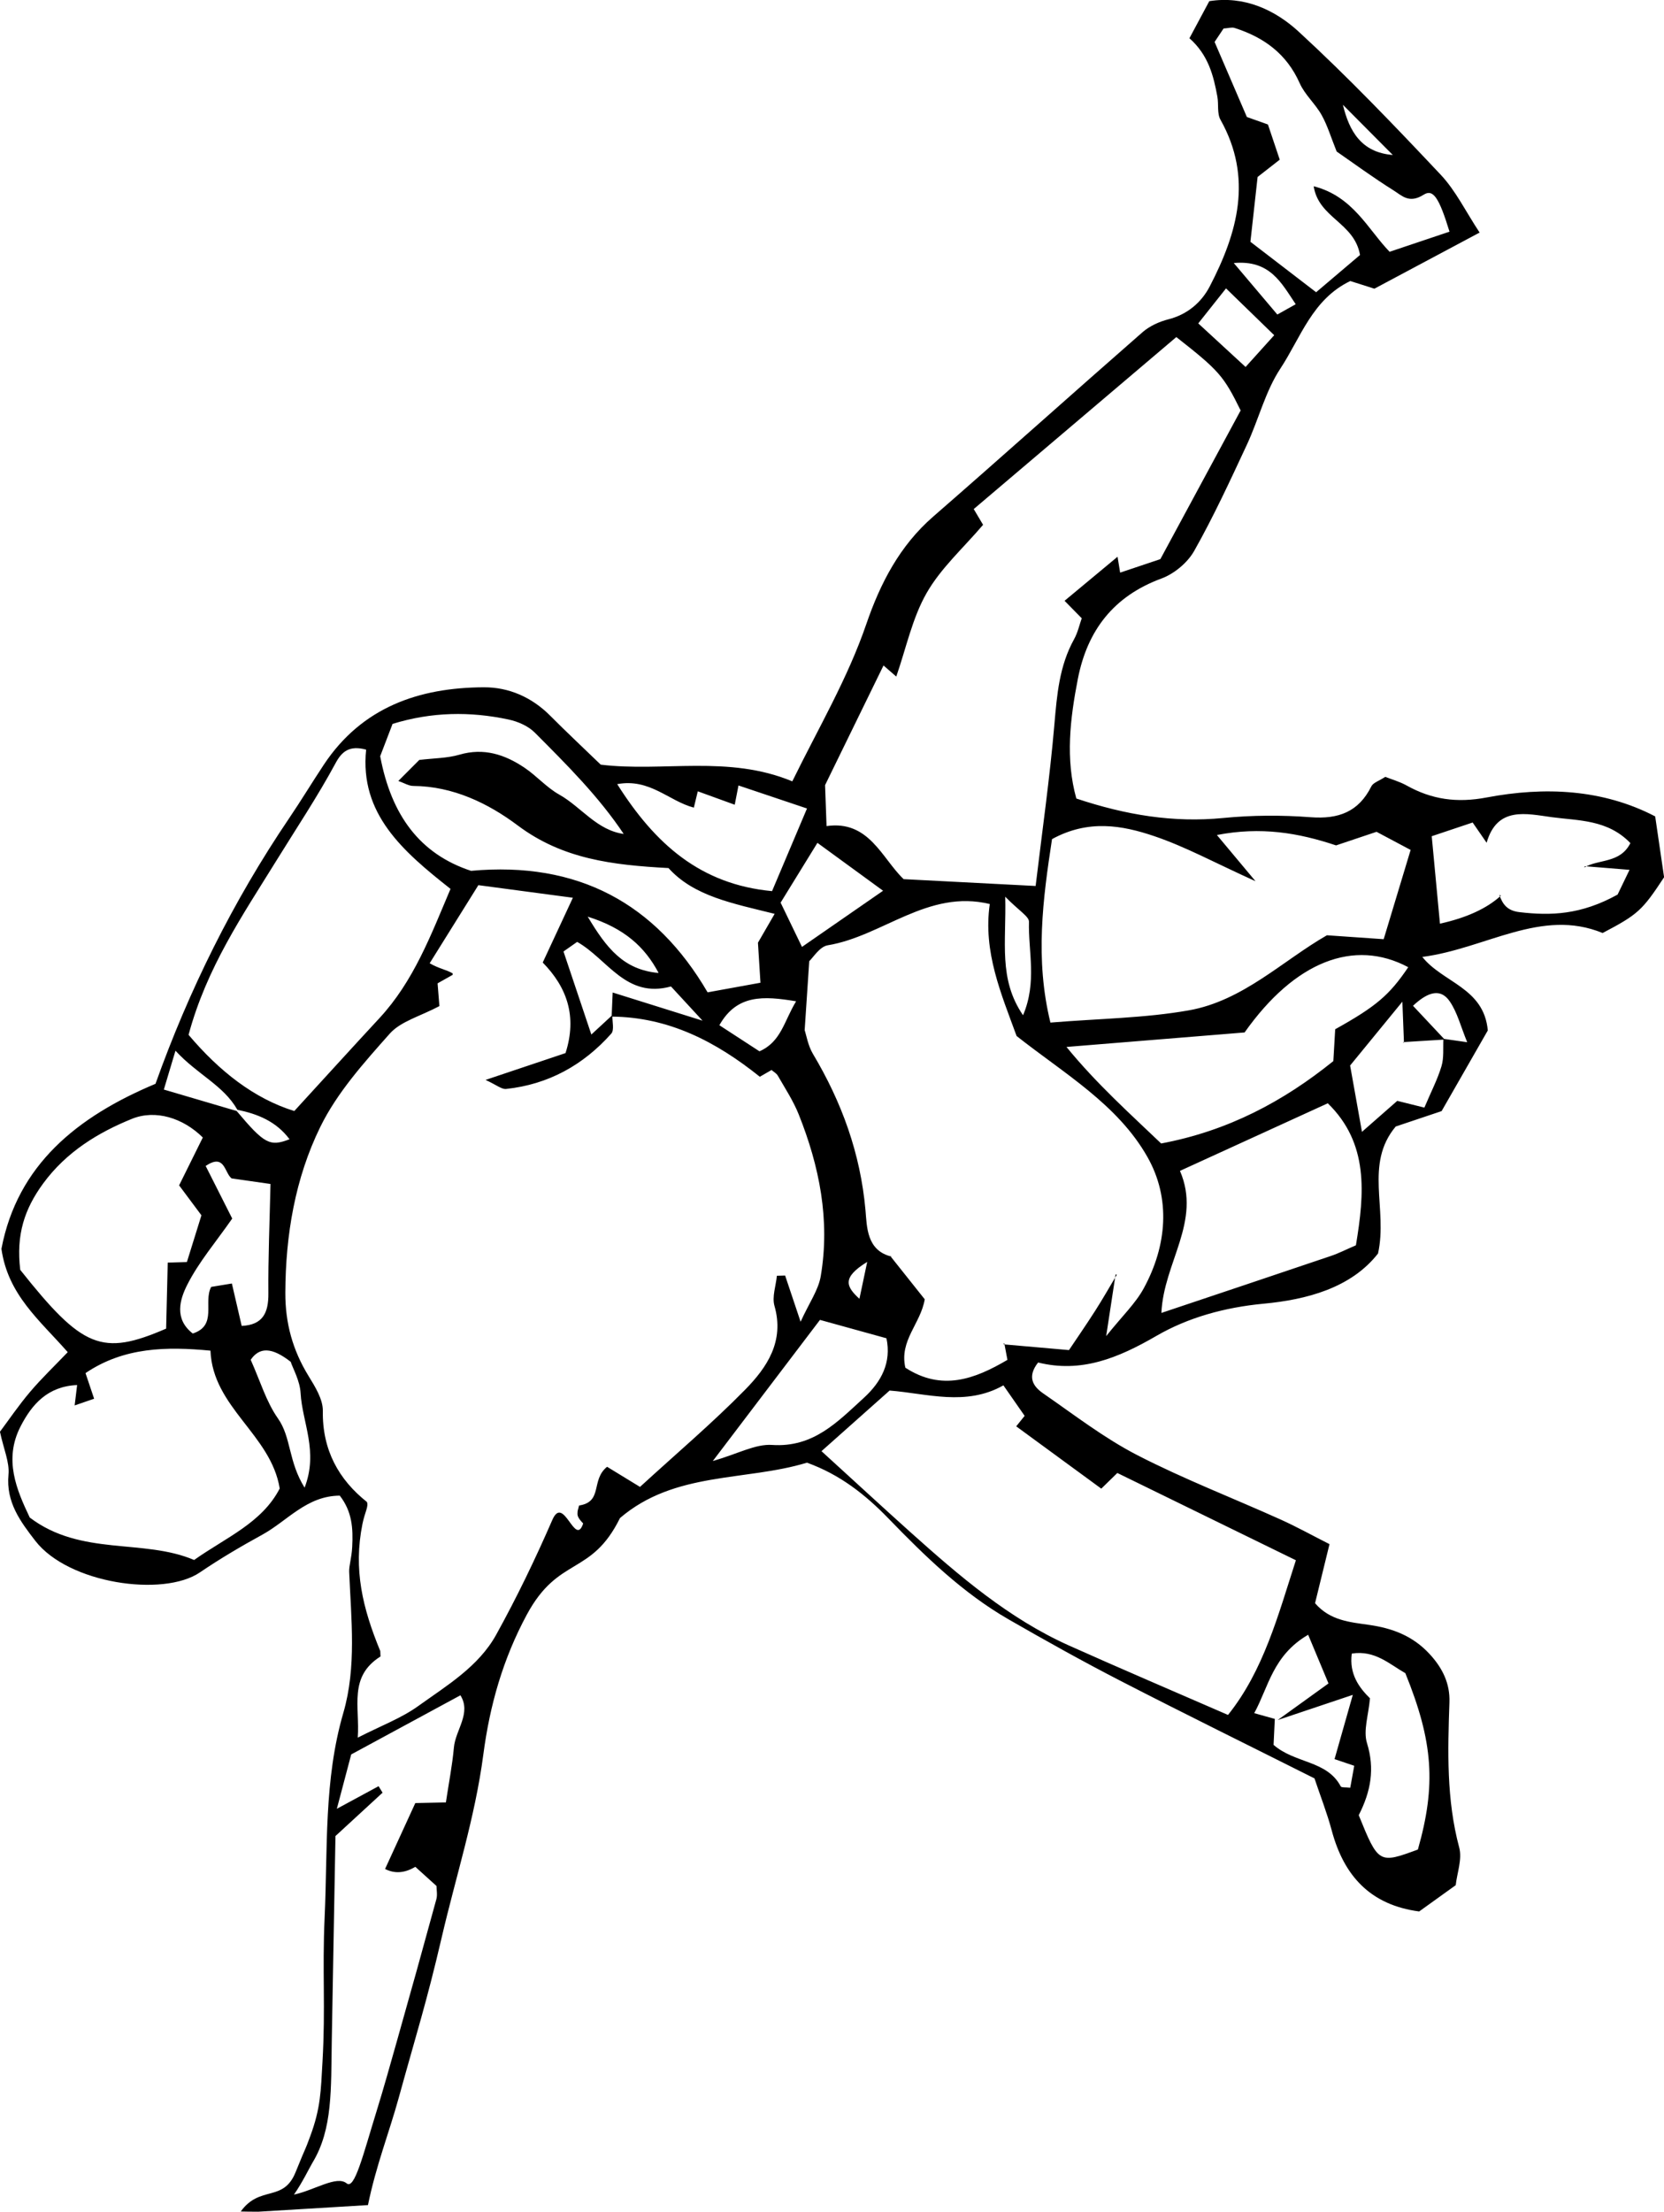
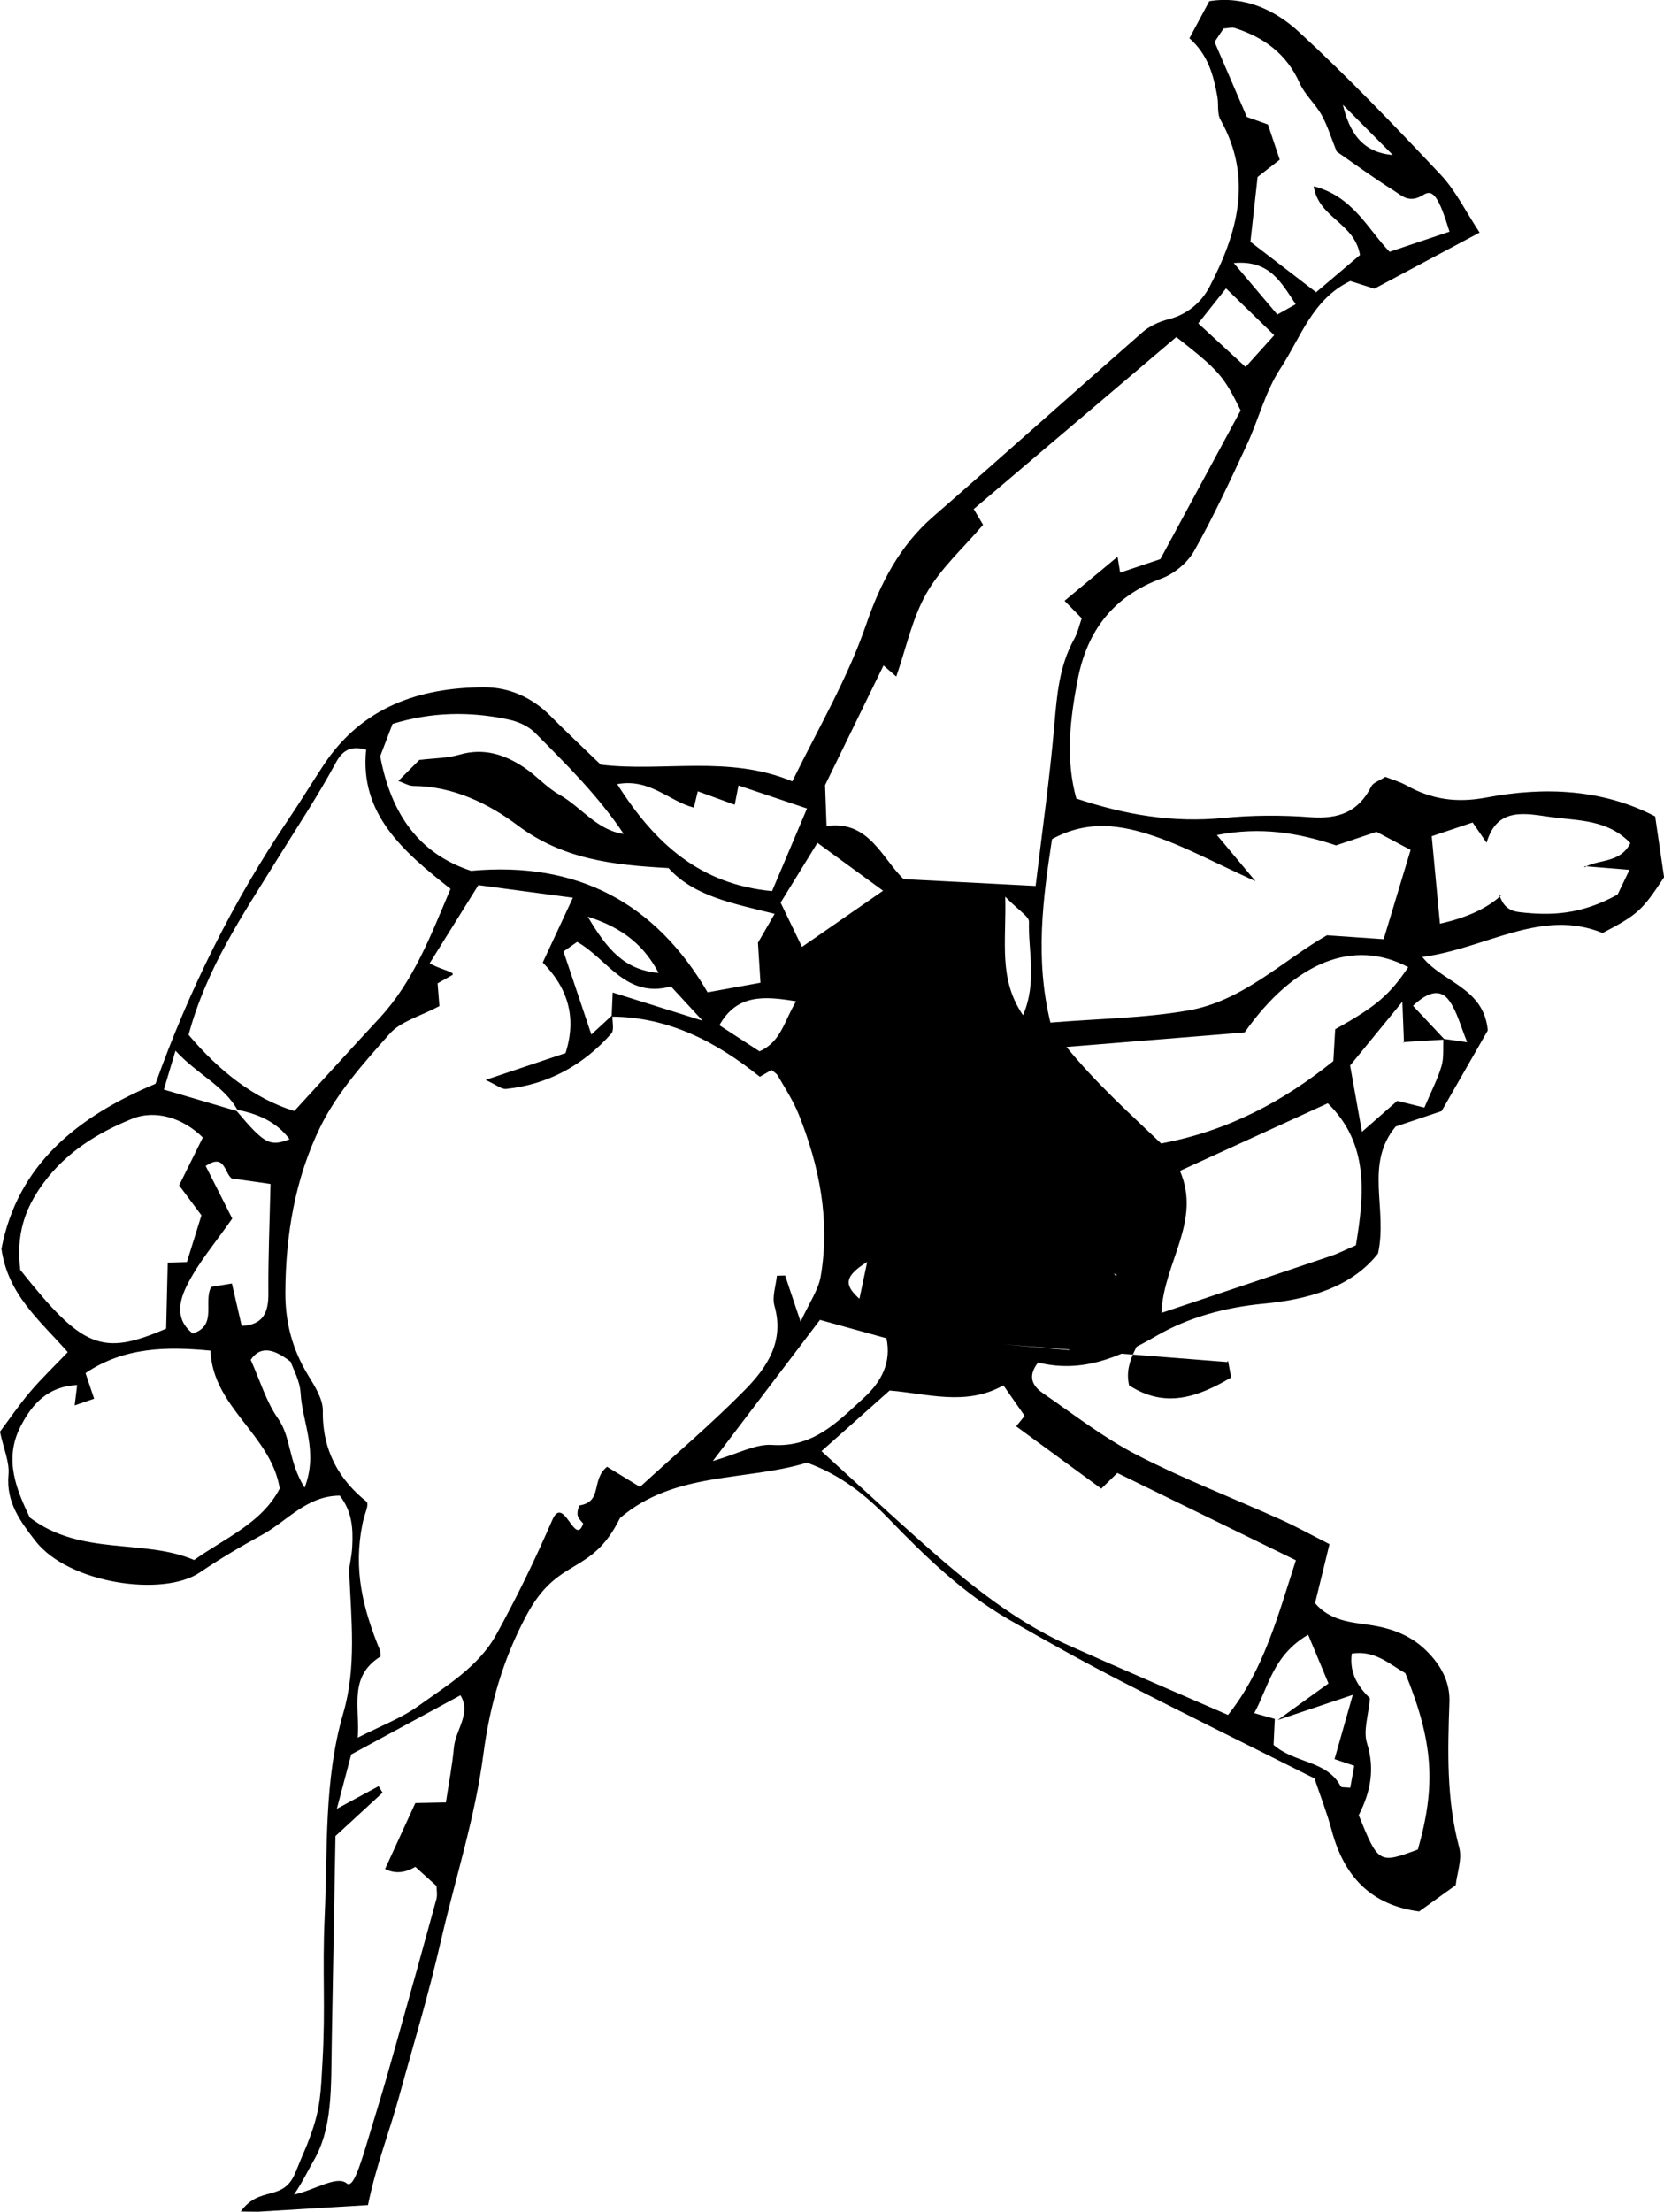
<svg xmlns="http://www.w3.org/2000/svg" data-bbox="-0.01 -0.011 384.75 511.165" viewBox="0 0 384.72 511.15" data-type="shape">
  <g>
-     <path d="M59.72 511.15c-.93.02-4.06-.05-4.06-.05 4.43-6.15 9.83-2.05 12.67-9.06s1.9-4.29 3.39-8.32c2.44-6.58 2.45-10.44 2.84-17.2.73-12.74-.08-20.74.5-33.5.72-15.76-.21-31.63 4.32-47.16 3.08-10.58 1.81-21.66 1.35-32.59-.06-1.38.57-3.22.7-5.76.23-4.36-.03-8.18-2.87-11.85-7.65.03-12.14 5.86-17.91 9.02-4.93 2.7-9.8 5.57-14.45 8.73-8.45 5.74-30.38 2.6-38.04-7.31-3.46-4.48-6.8-8.93-6.2-15.3.27-2.86-1.11-5.88-1.97-9.91 2.02-2.7 4.33-6.11 6.98-9.23 2.65-3.12 5.63-5.96 8.69-9.16C9.2 305.13 1.84 299.28.33 288.62c3.7-19.4 17.5-30.55 35.62-38.14 7.71-21.58 17.9-42.19 30.91-61.39 2.76-4.07 5.3-8.28 8.02-12.38 8.8-13.25 21.95-17.81 37-17.87 5.77-.02 11.06 2.29 15.31 6.55 3.74 3.76 7.62 7.39 11.7 11.33 14.38 1.76 29.51-2.3 44.29 3.86 6.08-12.4 12.8-23.76 17.12-36.37 3.22-9.39 7.71-18.09 15.47-24.83 16.21-14.1 32.2-28.46 48.38-42.6 1.64-1.43 3.88-2.45 6.01-2.99 4.41-1.12 7.64-3.95 9.53-7.59 6.44-12.37 10.03-25.1 2.49-38.52-.82-1.45-.4-3.56-.72-5.33-.89-4.87-2.08-9.63-6.46-13.51 1.42-2.65 2.91-5.44 4.59-8.57 8.07-1.29 15.17 1.99 20.69 7.07 11.41 10.5 22.17 21.74 32.81 33.04 3.49 3.71 5.8 8.53 9 13.37-8.07 4.3-15.97 8.51-24.33 12.97-1.74-.55-3.88-1.23-5.57-1.77-8.8 4.22-11.46 13.1-16.16 20.22-3.48 5.27-5.04 11.79-7.75 17.61-3.86 8.28-7.7 16.6-12.18 24.54-1.54 2.73-4.62 5.29-7.57 6.38-11.07 4.08-17.14 11.99-19.33 23.2-1.8 9.23-2.9 18.51-.35 27.65 11.47 3.82 22.44 5.63 33.95 4.5 6.69-.66 13.52-.69 20.23-.18 6.43.48 11.08-1.22 14.03-7.14.43-.86 1.79-1.25 3.22-2.19 1.51.6 3.31 1.1 4.9 1.98 5.85 3.27 11.66 4.09 18.52 2.79 13.45-2.55 26.88-1.93 38.98 4.37.74 5.08 1.39 9.5 2.06 14.06-5.06 7.69-6.03 8.59-14.21 12.89-14.19-5.84-26.98 3.61-41.69 5.53 4.76 5.98 14.25 7.1 15.14 16.99l-10.68 18.64c-2.55.85-6.48 2.17-10.61 3.56-7.29 8.71-1.8 19.02-4.09 29.35-6.24 7.98-16.52 10.67-26.45 11.6-9.03.85-17.51 3.22-24.77 7.43-8.93 5.18-17.44 8.63-27.37 6.16-2.65 3.38-1.1 5.57 1.16 7.13 7.13 4.92 14.06 10.3 21.71 14.25 10.77 5.55 22.15 9.93 33.22 14.92 3.75 1.69 7.36 3.7 11.28 5.68-1.2 4.88-2.26 9.21-3.34 13.65 3.47 4.03 8.05 4.37 12.48 5.01 5.37.77 10.08 2.5 13.98 6.71 3.06 3.3 4.76 6.89 4.61 11.17-.39 11.28-.71 22.48 2.26 33.58.72 2.69-.5 5.9-.81 8.7-3.1 2.23-5.83 4.19-8.45 6.07-11.31-1.5-17.42-8.26-20.22-18.74-1.08-4.03-2.62-7.94-3.98-12.01-15.06-7.56-30-14.9-44.8-22.52-8.76-4.51-17.38-9.32-25.92-14.23-10.6-6.1-19.3-14.57-27.73-23.27-5.37-5.55-11.22-10.18-18.89-12.95-14.22 4.33-30.58 1.96-43.23 12.8-6.67 13.52-14.18 8.66-21.55 22.34-5.51 10.23-8.55 20.9-10.05 32.34-1.93 14.62-6.34 28.11-9.67 42.45-3.41 14.68-5.86 22.24-9.87 36.8-2.2 7.99-5.28 15.79-7.13 24.85l-25.34 1.53Zm-5-254.38c6.38 7.58 7.66 8.3 12.22 6.52-3.1-4.14-7.36-5.84-12.06-6.81-3.23-5.68-9.21-8.1-14.31-13.65-1.15 3.84-1.83 6.09-2.69 8.98 6.11 1.8 11.48 3.38 16.85 4.96Zm279.3-16.52-9.67.6.25.13c-.09-2.2-.17-4.41-.37-9.48-5.3 6.47-8.77 10.71-12.08 14.75l2.74 15.33c3.27-2.87 5.7-5 8.16-7.16 2.26.56 4.67 1.16 6.27 1.56 1.57-3.71 3.06-6.56 3.96-9.58.59-1.98.33-4.21.44-6.32l5.5.79c-1.5-3.65-2.28-6.87-4.03-9.43-2.03-2.97-4.87-2.4-8.5 1.01 2.44 2.6 4.89 5.2 7.33 7.81Zm12.99-33.26-.36-.16c.79 2.23 1.88 3.66 4.69 3.98 7.21.84 14.14.64 22.65-4.06.3-.63 1.43-2.95 2.76-5.72-4.3-.35-7.32-.59-10.34-.84l-.12.29c3.28-1.98 8.28-.88 10.66-5.63-5.25-5.47-12.01-5.16-18.15-5.99-5.84-.78-12.65-2.6-15.09 5.91-1.04-1.5-2.08-3.01-3.23-4.68l-9.46 3.17c.67 7.12 1.28 13.64 1.9 20.21q9.27-2.05 14.11-6.49Zm-202.64-14.24 2.01.54c-.69-.14-1.38-.27-2.08-.41-5.84-8.78-13.28-16.17-20.67-23.58-1.52-1.52-3.89-2.55-6.04-3.01-8.91-1.9-17.79-1.78-26.83 1.01-1.12 2.94-2.18 5.7-2.86 7.47 2.57 13.67 9.19 22.6 21 26.49 24.72-2.26 42.7 7.52 54.7 28.08 4.36-.79 7.92-1.44 12.22-2.22-.21-3.36-.41-6.62-.58-9.25 1.41-2.44 2.57-4.44 3.86-6.67-9.65-2.41-18.67-4.05-24.54-10.58-12.98-.7-24.48-2.07-34.86-9.85-6.83-5.12-14.96-9.06-24.14-9.13-1.06 0-2.11-.68-3.47-1.15 2.04-2.04 3.6-3.61 4.85-4.86 3.4-.41 6.46-.39 9.27-1.21 5.65-1.65 10.51-.05 15.06 3.01 2.8 1.88 5.11 4.58 8.03 6.21 5.13 2.88 8.72 8.33 15.09 9.12ZM17.26 324.81l.57-4.71c-6.79.29-10.46 4.44-13.09 9.59-3.92 7.65-.9 14.63 2.14 21.03 11.88 9.01 26.28 4.81 38 9.81 7.38-5.22 15.69-8.57 19.79-16.52-2.02-12.48-15.49-18.7-16.01-31.86-10.08-.96-19.97-.85-28.89 5.19.79 2.35 1.39 4.14 1.99 5.92-1.5.52-3 1.03-4.5 1.55ZM232 310.69c4.65.41 9.3.82 15.15 1.33 1.57-2.35 3.85-5.64 6.01-9.01 1.76-2.74 3.37-5.58 5.04-8.38l-.27-.12c-.63 4.09-1.25 8.19-2.18 14.28 3.73-4.67 6.78-7.54 8.69-11.05 5.37-9.86 6.28-20.75.86-30.33-6.9-12.19-19.3-19.32-30.26-27.98-3.53-9.67-7.8-19.46-6.2-30.5-14.33-3.47-24.78 7.45-37.48 9.54-1.85.31-3.34 2.82-4.26 3.66-.37 5.62-.69 10.31-1.06 15.95.4 1.19.77 3.56 1.91 5.48 6.67 11.17 10.97 22.98 12.15 36.1.34 3.8.22 9.41 6.1 10.77l-.39-.19c2.74 3.44 5.48 6.89 7.99 10.04-.93 5.63-5.92 9.52-4.48 15.81 8.44 5.48 16.02 2.65 23.6-1.81l-.74-3.92-.16.34Zm-127.3-85.42c-1.25.7-2.5 1.41-3.53 1.99.19 2.36.33 4.11.42 5.26-4.43 2.36-8.93 3.5-11.48 6.37-5.95 6.7-12.19 13.64-16.07 21.58-5.8 11.85-8.02 24.92-8.07 38.31-.02 7.06 1.71 13.26 5.35 19.2 1.52 2.48 3.36 5.4 3.32 8.1-.14 9.04 3.68 15.87 10.19 21.04.43 1.03-.47 2.33-1.03 5.07-2.13 10.56.03 19.46 4.12 29.39l.05 1.25c-7.44 4.68-4.75 11.59-5.26 18.76 5.44-2.78 10.08-4.5 13.95-7.28 6.65-4.77 13.99-9.14 18.07-16.53 4.76-8.6 9.05-17.5 12.97-26.51 2.63-6.04 5.26 6.48 7.13.82-1.57-1.64-1.31-2.01-1.28-2.88l.33-1.27c5.6-.85 2.65-5.89 6.48-8.95 2.38 1.46 4.81 2.94 7.61 4.65 8.32-7.63 16.68-14.7 24.32-22.48 5.05-5.14 9.11-11.17 6.77-19.35-.6-2.1.33-4.63.56-6.97.63-.02 1.27-.03 1.9-.05l3.58 10.68c1.98-4.36 4.12-7.32 4.66-10.55 2.19-12.92-.3-25.37-5.1-37.38-1.25-3.12-3.13-5.98-4.81-8.91-.34-.59-1.05-.97-1.47-1.34-.97.56-1.89 1.09-2.71 1.56-10.21-8.19-21.13-13.79-34.26-13.9l.24-5.57c6.85 2.15 12.63 3.96 20.78 6.51-3.64-3.95-5.56-6.03-7.3-7.91-10.43 2.87-14.66-6.34-21.69-10.3-1.3.91-2.45 1.73-3.16 2.22 2.19 6.54 4.21 12.54 6.44 19.19 1.77-1.64 3.31-3.07 4.86-4.49-.05 1.46.49 3.45-.26 4.29-6.47 7.27-14.55 11.74-24.31 12.78-1.04.11-2.2-.92-4.75-2.09 7.32-2.45 13-4.36 18.49-6.2 2.73-8.51.32-15.23-5.27-20.93 2.36-5.07 4.55-9.77 6.97-14.97-7.82-1.04-14.83-1.97-21.85-2.91-3.97 6.37-7.73 12.39-11.26 18.05 2.15 1.25 3.81 1.46 5.32 2.34v.33Zm86.39-34.35c9.83-1.43 12.81 7.47 17.83 12.26 10.32.54 19.91 1.03 30.52 1.58 1.52-12.71 3.28-25 4.34-37.36.59-6.85 1.14-13.52 4.55-19.67.87-1.57 1.26-3.41 1.77-4.84l-3.97-4.04c4.39-3.65 8.27-6.87 12.25-10.18l.6 3.67c3.9-1.31 7.72-2.59 9.3-3.12 6.84-12.66 12.77-23.64 18.56-34.36-3.95-8.03-5.01-9.22-14.87-16.96-15.68 13.31-31.38 26.63-46.84 39.75 1.02 1.72 1.56 2.62 2.16 3.64-4.54 5.34-9.77 10.01-13.06 15.78-3.32 5.81-4.72 12.72-7.01 19.29-1.33-1.15-2.14-1.85-2.95-2.56-4.4 9.01-8.72 17.86-13.51 27.65.08 2.16.2 5.5.34 9.45Zm108.52 169.67c-14.45-7.06-27.94-13.65-41.28-20.17-1.39 1.36-2.42 2.36-3.71 3.62-6.74-4.93-13.21-9.67-19.67-14.4.71-.88 1.39-1.73 1.95-2.42-1.58-2.27-3.06-4.4-4.91-7.05-8.67 4.9-17.66 1.88-26.31 1.2-5.57 4.96-10.79 9.6-15.75 14.01 7.33 6.67 13.9 12.75 20.57 18.73 11.26 10.08 22.71 19.94 36.68 26.2 12.09 5.41 24.27 10.6 36.74 16.03 8.25-10.3 11.57-23.01 15.69-35.74Zm-56.74-124.26c11.26-.93 21.79-1.02 32.01-2.83 12.52-2.22 21.69-11.5 31.91-17.35 4.5.31 8.54.59 13.12.91 2.24-7.41 4.23-14.02 6.23-20.63-2.58-1.37-5.11-2.72-7.88-4.19l-9.36 3.14c-8.75-2.92-17.38-4.37-27.55-2.4 2.87 3.43 5.05 6.04 8.93 10.68-9.38-4.24-16.18-7.97-23.42-10.42-7.41-2.51-15.25-3.91-23.63.69-2.11 13.82-3.97 27.67-.37 42.4Zm-199.28 2.82c7.12 8.43 15.18 14.75 24.45 17.62 7.06-7.7 13.34-14.62 19.69-21.47 7.88-8.51 11.83-19.01 16.43-29.87-11.01-8.68-21.04-17.33-19.51-32.18-3.84-1.06-5.62.44-7.03 3.06-4.21 7.81-9.16 15.21-13.81 22.74-7.72 12.49-16.02 24.56-20.21 40.1ZM67.95 507.2c4.77-1.02 9.9-4.5 12.2-2.6 1.82 1.51 3.77-6.5 6.93-16.73 1.66-5.37 3.18-10.84 4.72-16.27 3.08-10.88 6.11-21.77 9.09-32.68.28-1.01.03-2.17.03-3.05-1.83-1.65-3.4-3.07-4.9-4.43q-3.67 2.2-6.99.5c2.36-5.13 4.71-10.26 6.99-15.23 2.61-.06 4.76-.1 7.07-.15.67-4.48 1.48-8.56 1.85-12.68.37-4.11 4.09-7.93 1.51-12.08-8.38 4.53-16.58 8.98-25.25 13.67-.91 3.45-1.92 7.24-3.32 12.56 4.1-2.22 6.87-3.72 9.65-5.22.31.5.62 1 .92 1.5-3.25 3-6.51 5.99-10.89 10.02-.27 14.82-.57 30.93-.85 47.05-.2 11.41.26 20.62-4.45 28.42-.69 1.15-2.4 4.7-4.3 7.4ZM4.69 293.49c14.41 18.14 18.86 19.99 33.72 13.57.12-4.91.24-10.08.37-15.26 1.46-.04 2.92-.09 4.43-.13 1.16-3.71 2.25-7.24 3.36-10.8-1.74-2.34-3.28-4.39-5.16-6.92 1.82-3.67 3.61-7.29 5.48-11.06-4.57-4.53-10.95-6.52-16.4-4.31-7.78 3.16-15.15 7.61-20.53 14.96-4.31 5.89-6.26 11.84-5.28 19.93Zm283.08-54.88c-13.11 1.07-26.58 2.16-41.2 3.35 7.04 8.61 14.77 15.5 21.89 22.31 15.49-2.91 28.26-9.73 39.81-19.04.15-2.55.29-5.11.43-7.36 9.48-5.28 12.53-7.89 16.89-14.34-12.52-6.68-26.23-1.34-37.83 15.07Zm-14.96 31.99c5.05 11.68-3.8 21.2-4.29 32.83 13.45-4.51 26.33-8.81 39.2-13.17 1.76-.59 3.42-1.45 5.77-2.46 2-12.01 2.99-23.57-6.5-32.82-11.77 5.38-22.98 10.5-34.18 15.62Zm8-260.92c2.76 6.43 4.97 11.56 7.47 17.36l4.87 1.73 2.73 8.13c-1.95 1.52-3.67 2.87-5.12 4-.62 5.63-1.19 10.77-1.66 14.98 5.48 4.2 10.16 7.8 15.19 11.66 3.89-3.3 7.48-6.34 10.15-8.61-1.32-7.53-9.57-8.51-10.71-15.88 9.12 2.32 12.56 10 17.55 15.14 4.89-1.64 9.4-3.15 13.85-4.65-2.42-7.89-3.78-9.93-5.98-8.54-3.36 2.13-5.01.22-6.96-1-4.76-2.98-9.3-6.32-13.15-8.98-1.32-3.28-2.12-6-3.47-8.42-1.45-2.6-3.89-4.7-5.08-7.38-3.01-6.78-8.28-10.6-15.05-12.76-.65-.21-1.45.06-2.55.13-.69 1.03-1.51 2.25-2.07 3.1Zm-110.94 176.3c-2.87-1.04-5.74-2.08-8.54-3.1-.45 1.88-.68 2.83-.91 3.77-5.79-1.51-10.15-6.82-17.72-5.43 8.83 13.96 19.33 23.18 35.8 24.73 2.61-6.17 5.13-12.14 8.08-19.1-5.47-1.84-10.58-3.56-15.84-5.32-.44 2.25-.65 3.36-.87 4.46Zm-5.06 151.68c5.85-1.69 9.86-3.98 13.7-3.72 9.55.64 15.12-5.32 21.18-10.85 4.14-3.77 6.43-8.24 5.26-13.8-5.22-1.44-10.28-2.84-15.37-4.25-8.07 10.63-15.8 20.8-24.77 32.61Zm149.33 81.84c4.53 11.19 4.69 11.28 13.68 7.94 4.24-14.9 3.55-24.86-2.9-40.75-3.65-2.06-7.03-5.38-12.38-4.53-.66 4.78 1.78 7.96 4.2 10.33-.33 3.89-1.59 7.46-.69 10.36 1.84 5.93.9 11.14-1.9 16.65ZM53.69 281.62c-3.78 5.43-7.74 10.05-10.41 15.33-1.68 3.33-3.09 7.86 1.29 11.24 5.74-1.86 2.38-7.23 4.25-10.77 1.32-.22 2.74-.45 4.79-.79.81 3.51 1.53 6.59 2.27 9.8 4.86-.22 6.21-2.98 6.17-7.5-.07-8.15.29-16.31.49-25.3-2.58-.37-5.81-.84-9-1.29-1.69-1.35-1.55-5.85-5.99-2.88 2.07 4.09 4.17 8.26 6.14 12.16Zm248.76 96.19c-8.18 4.76-9.16 12.08-12.47 18.12 1.96.55 3.35.94 4.76 1.33-.11 2.24-.21 4.33-.29 6 4.98 4.34 12.32 3.54 15.53 9.59.16.31 1.14.18 2.2.31.32-1.76.63-3.46.92-5.07-1.94-.65-3.28-1.11-4.55-1.54 1.29-4.56 2.56-9.02 4.22-14.85-5.89 1.98-10.41 3.49-17.36 5.82 5.28-3.8 8.37-6.03 11.74-8.46-1.64-3.92-2.89-6.92-4.7-11.25Zm-98.28-171.95c-5.76-4.2-10.73-7.82-15.18-11.07-3.11 5.05-5.81 9.44-8.51 13.82 1.63 3.36 3.02 6.26 4.94 10.23 6.5-4.5 12.19-8.44 18.75-12.98ZM70.42 343.82c3.24-8.39-.54-15.06-.92-21.85-.16-2.86-1.76-5.64-2.29-7.24-4.41-3.45-7.24-3.4-9.25-.47 2.2 4.89 3.58 9.69 6.3 13.55 3.11 4.41 2.36 9.92 6.17 16.01ZM294.6 77.47c-4.18-4.06-7.5-7.28-11.14-10.82-2.36 2.98-4.35 5.49-6.42 8.09 3.98 3.67 7.32 6.74 10.94 10.07 2.15-2.38 3.83-4.25 6.62-7.34ZM184.06 231.41c-7.55-1.26-13.7-1.62-17.74 5.53 3.25 2.12 6.23 4.05 9.27 6.03 5.02-2.2 5.68-6.97 8.47-11.56Zm48.35-24.19c.28 10.58-1.62 19.02 4.12 27.42 3.27-7.71 1.18-14.76 1.37-21.61.03-1.22-2.28-2.51-5.5-5.8Zm-80.14 17.64c-3.16-5.98-7.87-10.33-16.39-13.01 4.35 7.28 8.3 12.3 16.39 13.01ZM285.26 60.8c3.65 4.31 6.76 7.99 10.06 11.89 1.74-.97 2.98-1.67 4.25-2.38-3.35-5-5.98-10.27-14.31-9.52Zm25.22-36.58c1.48 6.16 4.3 11.02 11.54 11.6l-11.54-11.6ZM200.5 291.64c-5.92 3.64-4.88 5.7-1.8 8.53.53-2.51.93-4.38 1.8-8.53Z" />
+     <path d="M59.72 511.15c-.93.02-4.06-.05-4.06-.05 4.43-6.15 9.83-2.05 12.67-9.06s1.9-4.29 3.39-8.32c2.44-6.58 2.45-10.44 2.84-17.2.73-12.74-.08-20.74.5-33.5.72-15.76-.21-31.63 4.32-47.16 3.08-10.58 1.81-21.66 1.35-32.59-.06-1.38.57-3.22.7-5.76.23-4.36-.03-8.18-2.87-11.85-7.65.03-12.14 5.86-17.91 9.02-4.93 2.7-9.8 5.57-14.45 8.73-8.45 5.74-30.38 2.6-38.04-7.31-3.46-4.48-6.8-8.93-6.2-15.3.27-2.86-1.11-5.88-1.97-9.91 2.02-2.7 4.33-6.11 6.98-9.23 2.65-3.12 5.63-5.96 8.69-9.16C9.2 305.13 1.84 299.28.33 288.62c3.7-19.4 17.5-30.55 35.62-38.14 7.71-21.58 17.9-42.19 30.91-61.39 2.76-4.07 5.3-8.28 8.02-12.38 8.8-13.25 21.95-17.81 37-17.87 5.77-.02 11.06 2.29 15.31 6.55 3.74 3.76 7.62 7.39 11.7 11.33 14.38 1.76 29.51-2.3 44.29 3.86 6.08-12.4 12.8-23.76 17.12-36.37 3.22-9.39 7.71-18.09 15.47-24.83 16.21-14.1 32.2-28.46 48.38-42.6 1.64-1.43 3.88-2.45 6.01-2.99 4.41-1.12 7.64-3.95 9.53-7.59 6.44-12.37 10.03-25.1 2.49-38.52-.82-1.45-.4-3.56-.72-5.33-.89-4.87-2.08-9.63-6.46-13.51 1.42-2.65 2.91-5.44 4.59-8.57 8.07-1.29 15.17 1.99 20.69 7.07 11.41 10.5 22.17 21.74 32.81 33.04 3.49 3.71 5.8 8.53 9 13.37-8.07 4.3-15.97 8.51-24.33 12.97-1.74-.55-3.88-1.23-5.57-1.77-8.8 4.22-11.46 13.1-16.16 20.22-3.48 5.27-5.04 11.79-7.75 17.61-3.86 8.28-7.7 16.6-12.18 24.54-1.54 2.73-4.62 5.29-7.57 6.38-11.07 4.08-17.14 11.99-19.33 23.2-1.8 9.23-2.9 18.51-.35 27.65 11.47 3.82 22.44 5.63 33.95 4.5 6.69-.66 13.52-.69 20.23-.18 6.43.48 11.08-1.22 14.03-7.14.43-.86 1.79-1.25 3.22-2.19 1.51.6 3.31 1.1 4.9 1.98 5.85 3.27 11.66 4.09 18.52 2.79 13.45-2.55 26.88-1.93 38.98 4.37.74 5.08 1.39 9.5 2.06 14.06-5.06 7.69-6.03 8.59-14.21 12.89-14.19-5.84-26.98 3.61-41.69 5.53 4.76 5.98 14.25 7.1 15.14 16.99l-10.68 18.64c-2.55.85-6.48 2.17-10.61 3.56-7.29 8.71-1.8 19.02-4.09 29.35-6.24 7.98-16.52 10.67-26.45 11.6-9.03.85-17.51 3.22-24.77 7.43-8.93 5.18-17.44 8.63-27.37 6.16-2.65 3.38-1.1 5.57 1.16 7.13 7.13 4.92 14.06 10.3 21.71 14.25 10.77 5.55 22.15 9.93 33.22 14.92 3.75 1.69 7.36 3.7 11.28 5.68-1.2 4.88-2.26 9.21-3.34 13.65 3.47 4.03 8.05 4.37 12.48 5.01 5.37.77 10.08 2.5 13.98 6.71 3.06 3.3 4.76 6.89 4.61 11.17-.39 11.28-.71 22.48 2.26 33.58.72 2.69-.5 5.9-.81 8.7-3.1 2.23-5.83 4.19-8.45 6.07-11.31-1.5-17.42-8.26-20.22-18.74-1.08-4.03-2.62-7.94-3.98-12.01-15.06-7.56-30-14.9-44.8-22.52-8.76-4.51-17.38-9.32-25.92-14.23-10.6-6.1-19.3-14.57-27.73-23.27-5.37-5.55-11.22-10.18-18.89-12.95-14.22 4.33-30.58 1.96-43.23 12.8-6.67 13.52-14.18 8.66-21.55 22.34-5.51 10.23-8.55 20.9-10.05 32.34-1.93 14.62-6.34 28.11-9.67 42.45-3.41 14.68-5.86 22.24-9.87 36.8-2.2 7.99-5.28 15.79-7.13 24.85l-25.34 1.53Zm-5-254.38c6.38 7.58 7.66 8.3 12.22 6.52-3.1-4.14-7.36-5.84-12.06-6.81-3.23-5.68-9.21-8.1-14.31-13.65-1.15 3.84-1.83 6.09-2.69 8.98 6.11 1.8 11.48 3.38 16.85 4.96Zm279.3-16.52-9.67.6.25.13c-.09-2.2-.17-4.41-.37-9.48-5.3 6.47-8.77 10.71-12.08 14.75l2.74 15.33c3.27-2.87 5.7-5 8.16-7.16 2.26.56 4.67 1.16 6.27 1.56 1.57-3.71 3.06-6.56 3.96-9.58.59-1.98.33-4.21.44-6.32l5.5.79c-1.5-3.65-2.28-6.87-4.03-9.43-2.03-2.97-4.87-2.4-8.5 1.01 2.44 2.6 4.89 5.2 7.33 7.81Zm12.99-33.26-.36-.16c.79 2.23 1.88 3.66 4.69 3.98 7.21.84 14.14.64 22.65-4.06.3-.63 1.43-2.95 2.76-5.72-4.3-.35-7.32-.59-10.34-.84l-.12.29c3.28-1.98 8.28-.88 10.66-5.63-5.25-5.47-12.01-5.16-18.15-5.99-5.84-.78-12.65-2.6-15.09 5.91-1.04-1.5-2.08-3.01-3.23-4.68l-9.46 3.17c.67 7.12 1.28 13.64 1.9 20.21q9.27-2.05 14.11-6.49Zm-202.64-14.24 2.01.54c-.69-.14-1.38-.27-2.08-.41-5.84-8.78-13.28-16.17-20.67-23.58-1.52-1.52-3.89-2.55-6.04-3.01-8.91-1.9-17.79-1.78-26.83 1.01-1.12 2.94-2.18 5.7-2.86 7.47 2.57 13.67 9.19 22.6 21 26.49 24.72-2.26 42.7 7.52 54.7 28.08 4.36-.79 7.92-1.44 12.22-2.22-.21-3.36-.41-6.62-.58-9.25 1.41-2.44 2.57-4.44 3.86-6.67-9.65-2.41-18.67-4.05-24.54-10.58-12.98-.7-24.48-2.07-34.86-9.85-6.83-5.12-14.96-9.06-24.14-9.13-1.06 0-2.11-.68-3.47-1.15 2.04-2.04 3.6-3.61 4.85-4.86 3.4-.41 6.46-.39 9.27-1.21 5.65-1.65 10.51-.05 15.06 3.01 2.8 1.88 5.11 4.58 8.03 6.21 5.13 2.88 8.72 8.33 15.09 9.12ZM17.26 324.81l.57-4.71c-6.79.29-10.46 4.44-13.09 9.59-3.92 7.65-.9 14.63 2.14 21.03 11.88 9.01 26.28 4.81 38 9.81 7.38-5.22 15.69-8.57 19.79-16.52-2.02-12.48-15.49-18.7-16.01-31.86-10.08-.96-19.97-.85-28.89 5.19.79 2.35 1.39 4.14 1.99 5.92-1.5.52-3 1.03-4.5 1.55ZM232 310.69c4.65.41 9.3.82 15.15 1.33 1.57-2.35 3.85-5.64 6.01-9.01 1.76-2.74 3.37-5.58 5.04-8.38l-.27-.12l-.39-.19c2.74 3.44 5.48 6.89 7.99 10.04-.93 5.63-5.92 9.52-4.48 15.81 8.44 5.48 16.02 2.65 23.6-1.81l-.74-3.92-.16.34Zm-127.3-85.42c-1.25.7-2.5 1.41-3.53 1.99.19 2.36.33 4.11.42 5.26-4.43 2.36-8.93 3.5-11.48 6.37-5.95 6.7-12.19 13.64-16.07 21.58-5.8 11.85-8.02 24.92-8.07 38.31-.02 7.06 1.71 13.26 5.35 19.2 1.52 2.48 3.36 5.4 3.32 8.1-.14 9.04 3.68 15.87 10.19 21.04.43 1.03-.47 2.33-1.03 5.07-2.13 10.56.03 19.46 4.12 29.39l.05 1.25c-7.44 4.68-4.75 11.59-5.26 18.76 5.44-2.78 10.08-4.5 13.95-7.28 6.65-4.77 13.99-9.14 18.07-16.53 4.76-8.6 9.05-17.5 12.97-26.51 2.63-6.04 5.26 6.48 7.13.82-1.57-1.64-1.31-2.01-1.28-2.88l.33-1.27c5.6-.85 2.65-5.89 6.48-8.95 2.38 1.46 4.81 2.94 7.61 4.65 8.32-7.63 16.68-14.7 24.32-22.48 5.05-5.14 9.11-11.17 6.77-19.35-.6-2.1.33-4.63.56-6.97.63-.02 1.27-.03 1.9-.05l3.58 10.68c1.98-4.36 4.12-7.32 4.66-10.55 2.19-12.92-.3-25.37-5.1-37.38-1.25-3.12-3.13-5.98-4.81-8.91-.34-.59-1.05-.97-1.47-1.34-.97.56-1.89 1.09-2.71 1.56-10.21-8.19-21.13-13.79-34.26-13.9l.24-5.57c6.85 2.15 12.63 3.96 20.78 6.51-3.64-3.95-5.56-6.03-7.3-7.91-10.43 2.87-14.66-6.34-21.69-10.3-1.3.91-2.45 1.73-3.16 2.22 2.19 6.54 4.21 12.54 6.44 19.19 1.77-1.64 3.31-3.07 4.86-4.49-.05 1.46.49 3.45-.26 4.29-6.47 7.27-14.55 11.74-24.31 12.78-1.04.11-2.2-.92-4.75-2.09 7.32-2.45 13-4.36 18.49-6.2 2.73-8.51.32-15.23-5.27-20.93 2.36-5.07 4.55-9.77 6.97-14.97-7.82-1.04-14.83-1.97-21.85-2.91-3.97 6.37-7.73 12.39-11.26 18.05 2.15 1.25 3.81 1.46 5.32 2.34v.33Zm86.39-34.35c9.83-1.43 12.81 7.47 17.83 12.26 10.32.54 19.91 1.03 30.52 1.58 1.52-12.71 3.28-25 4.34-37.36.59-6.85 1.14-13.52 4.55-19.67.87-1.57 1.26-3.41 1.77-4.84l-3.97-4.04c4.39-3.65 8.27-6.87 12.25-10.18l.6 3.67c3.9-1.31 7.72-2.59 9.3-3.12 6.84-12.66 12.77-23.64 18.56-34.36-3.95-8.03-5.01-9.22-14.87-16.96-15.68 13.31-31.38 26.63-46.84 39.75 1.02 1.72 1.56 2.62 2.16 3.64-4.54 5.34-9.77 10.01-13.06 15.78-3.32 5.81-4.72 12.72-7.01 19.29-1.33-1.15-2.14-1.85-2.95-2.56-4.4 9.01-8.72 17.86-13.51 27.65.08 2.16.2 5.5.34 9.45Zm108.52 169.67c-14.45-7.06-27.94-13.65-41.28-20.17-1.39 1.36-2.42 2.36-3.71 3.62-6.74-4.93-13.21-9.67-19.67-14.4.71-.88 1.39-1.73 1.95-2.42-1.58-2.27-3.06-4.4-4.91-7.05-8.67 4.9-17.66 1.88-26.31 1.2-5.57 4.96-10.79 9.6-15.75 14.01 7.33 6.67 13.9 12.75 20.57 18.73 11.26 10.08 22.71 19.94 36.68 26.2 12.09 5.41 24.27 10.6 36.74 16.03 8.25-10.3 11.57-23.01 15.69-35.74Zm-56.74-124.26c11.26-.93 21.79-1.02 32.01-2.83 12.52-2.22 21.69-11.5 31.91-17.35 4.5.31 8.54.59 13.12.91 2.24-7.41 4.23-14.02 6.23-20.63-2.58-1.37-5.11-2.72-7.88-4.19l-9.36 3.14c-8.75-2.92-17.38-4.37-27.55-2.4 2.87 3.43 5.05 6.04 8.93 10.68-9.38-4.24-16.18-7.97-23.42-10.42-7.41-2.51-15.25-3.91-23.63.69-2.11 13.82-3.97 27.67-.37 42.4Zm-199.28 2.82c7.12 8.43 15.18 14.75 24.45 17.62 7.06-7.7 13.34-14.62 19.69-21.47 7.88-8.51 11.83-19.01 16.43-29.87-11.01-8.68-21.04-17.33-19.51-32.18-3.84-1.06-5.62.44-7.03 3.06-4.21 7.81-9.16 15.21-13.81 22.74-7.72 12.49-16.02 24.56-20.21 40.1ZM67.95 507.2c4.77-1.02 9.9-4.5 12.2-2.6 1.82 1.51 3.77-6.5 6.93-16.73 1.66-5.37 3.18-10.84 4.72-16.27 3.08-10.88 6.11-21.77 9.09-32.68.28-1.01.03-2.17.03-3.05-1.83-1.65-3.4-3.07-4.9-4.43q-3.67 2.2-6.99.5c2.36-5.13 4.71-10.26 6.99-15.23 2.61-.06 4.76-.1 7.07-.15.67-4.48 1.48-8.56 1.85-12.68.37-4.11 4.09-7.93 1.51-12.08-8.38 4.53-16.58 8.98-25.25 13.67-.91 3.45-1.92 7.24-3.32 12.56 4.1-2.22 6.87-3.72 9.65-5.22.31.5.62 1 .92 1.5-3.25 3-6.51 5.99-10.89 10.02-.27 14.82-.57 30.93-.85 47.05-.2 11.41.26 20.62-4.45 28.42-.69 1.15-2.4 4.7-4.3 7.4ZM4.69 293.49c14.41 18.14 18.86 19.99 33.72 13.57.12-4.91.24-10.08.37-15.26 1.46-.04 2.92-.09 4.43-.13 1.16-3.71 2.25-7.24 3.36-10.8-1.74-2.34-3.28-4.39-5.16-6.92 1.82-3.67 3.61-7.29 5.48-11.06-4.57-4.53-10.95-6.52-16.4-4.31-7.78 3.16-15.15 7.61-20.53 14.96-4.31 5.89-6.26 11.84-5.28 19.93Zm283.08-54.88c-13.11 1.07-26.58 2.16-41.2 3.35 7.04 8.61 14.77 15.5 21.89 22.31 15.49-2.91 28.26-9.73 39.81-19.04.15-2.55.29-5.11.43-7.36 9.48-5.28 12.53-7.89 16.89-14.34-12.52-6.68-26.23-1.34-37.83 15.07Zm-14.96 31.99c5.05 11.68-3.8 21.2-4.29 32.83 13.45-4.51 26.33-8.81 39.2-13.17 1.76-.59 3.42-1.45 5.77-2.46 2-12.01 2.99-23.57-6.5-32.82-11.77 5.38-22.98 10.5-34.18 15.62Zm8-260.92c2.76 6.43 4.97 11.56 7.47 17.36l4.87 1.73 2.73 8.13c-1.95 1.52-3.67 2.87-5.12 4-.62 5.63-1.19 10.77-1.66 14.98 5.48 4.2 10.16 7.8 15.19 11.66 3.89-3.3 7.48-6.34 10.15-8.61-1.32-7.53-9.57-8.51-10.71-15.88 9.12 2.32 12.56 10 17.55 15.14 4.89-1.64 9.4-3.15 13.85-4.65-2.42-7.89-3.78-9.93-5.98-8.54-3.36 2.13-5.01.22-6.96-1-4.76-2.98-9.3-6.32-13.15-8.98-1.32-3.28-2.12-6-3.47-8.42-1.45-2.6-3.89-4.7-5.08-7.38-3.01-6.78-8.28-10.6-15.05-12.76-.65-.21-1.45.06-2.55.13-.69 1.03-1.51 2.25-2.07 3.1Zm-110.94 176.3c-2.87-1.04-5.74-2.08-8.54-3.1-.45 1.88-.68 2.83-.91 3.77-5.79-1.51-10.15-6.82-17.72-5.43 8.83 13.96 19.33 23.18 35.8 24.73 2.61-6.17 5.13-12.14 8.08-19.1-5.47-1.84-10.58-3.56-15.84-5.32-.44 2.25-.65 3.36-.87 4.46Zm-5.06 151.68c5.85-1.69 9.86-3.98 13.7-3.72 9.55.64 15.12-5.32 21.18-10.85 4.14-3.77 6.43-8.24 5.26-13.8-5.22-1.44-10.28-2.84-15.37-4.25-8.07 10.63-15.8 20.8-24.77 32.61Zm149.33 81.84c4.53 11.19 4.69 11.28 13.68 7.94 4.24-14.9 3.55-24.86-2.9-40.75-3.65-2.06-7.03-5.38-12.38-4.53-.66 4.78 1.78 7.96 4.2 10.33-.33 3.89-1.59 7.46-.69 10.36 1.84 5.93.9 11.14-1.9 16.65ZM53.69 281.62c-3.78 5.43-7.74 10.05-10.41 15.33-1.68 3.33-3.09 7.86 1.29 11.24 5.74-1.86 2.38-7.23 4.25-10.77 1.32-.22 2.74-.45 4.79-.79.81 3.51 1.53 6.59 2.27 9.8 4.86-.22 6.21-2.98 6.17-7.5-.07-8.15.29-16.31.49-25.3-2.58-.37-5.81-.84-9-1.29-1.69-1.35-1.55-5.85-5.99-2.88 2.07 4.09 4.17 8.26 6.14 12.16Zm248.76 96.19c-8.18 4.76-9.16 12.08-12.47 18.12 1.96.55 3.35.94 4.76 1.33-.11 2.24-.21 4.33-.29 6 4.98 4.34 12.32 3.54 15.53 9.59.16.31 1.14.18 2.2.31.32-1.76.63-3.46.92-5.07-1.94-.65-3.28-1.11-4.55-1.54 1.29-4.56 2.56-9.02 4.22-14.85-5.89 1.98-10.41 3.49-17.36 5.82 5.28-3.8 8.37-6.03 11.74-8.46-1.64-3.92-2.89-6.92-4.7-11.25Zm-98.28-171.95c-5.76-4.2-10.73-7.82-15.18-11.07-3.11 5.05-5.81 9.44-8.51 13.82 1.63 3.36 3.02 6.26 4.94 10.23 6.5-4.5 12.19-8.44 18.75-12.98ZM70.42 343.82c3.24-8.39-.54-15.06-.92-21.85-.16-2.86-1.76-5.64-2.29-7.24-4.41-3.45-7.24-3.4-9.25-.47 2.2 4.89 3.58 9.69 6.3 13.55 3.11 4.41 2.36 9.92 6.17 16.01ZM294.6 77.47c-4.18-4.06-7.5-7.28-11.14-10.82-2.36 2.98-4.35 5.49-6.42 8.09 3.98 3.67 7.32 6.74 10.94 10.07 2.15-2.38 3.83-4.25 6.62-7.34ZM184.06 231.41c-7.55-1.26-13.7-1.62-17.74 5.53 3.25 2.12 6.23 4.05 9.27 6.03 5.02-2.2 5.68-6.97 8.47-11.56Zm48.35-24.19c.28 10.58-1.62 19.02 4.12 27.42 3.27-7.71 1.18-14.76 1.37-21.61.03-1.22-2.28-2.51-5.5-5.8Zm-80.14 17.64c-3.16-5.98-7.87-10.33-16.39-13.01 4.35 7.28 8.3 12.3 16.39 13.01ZM285.26 60.8c3.65 4.31 6.76 7.99 10.06 11.89 1.74-.97 2.98-1.67 4.25-2.38-3.35-5-5.98-10.27-14.31-9.52Zm25.22-36.58c1.48 6.16 4.3 11.02 11.54 11.6l-11.54-11.6ZM200.5 291.64c-5.92 3.64-4.88 5.7-1.8 8.53.53-2.51.93-4.38 1.8-8.53Z" />
  </g>
</svg>